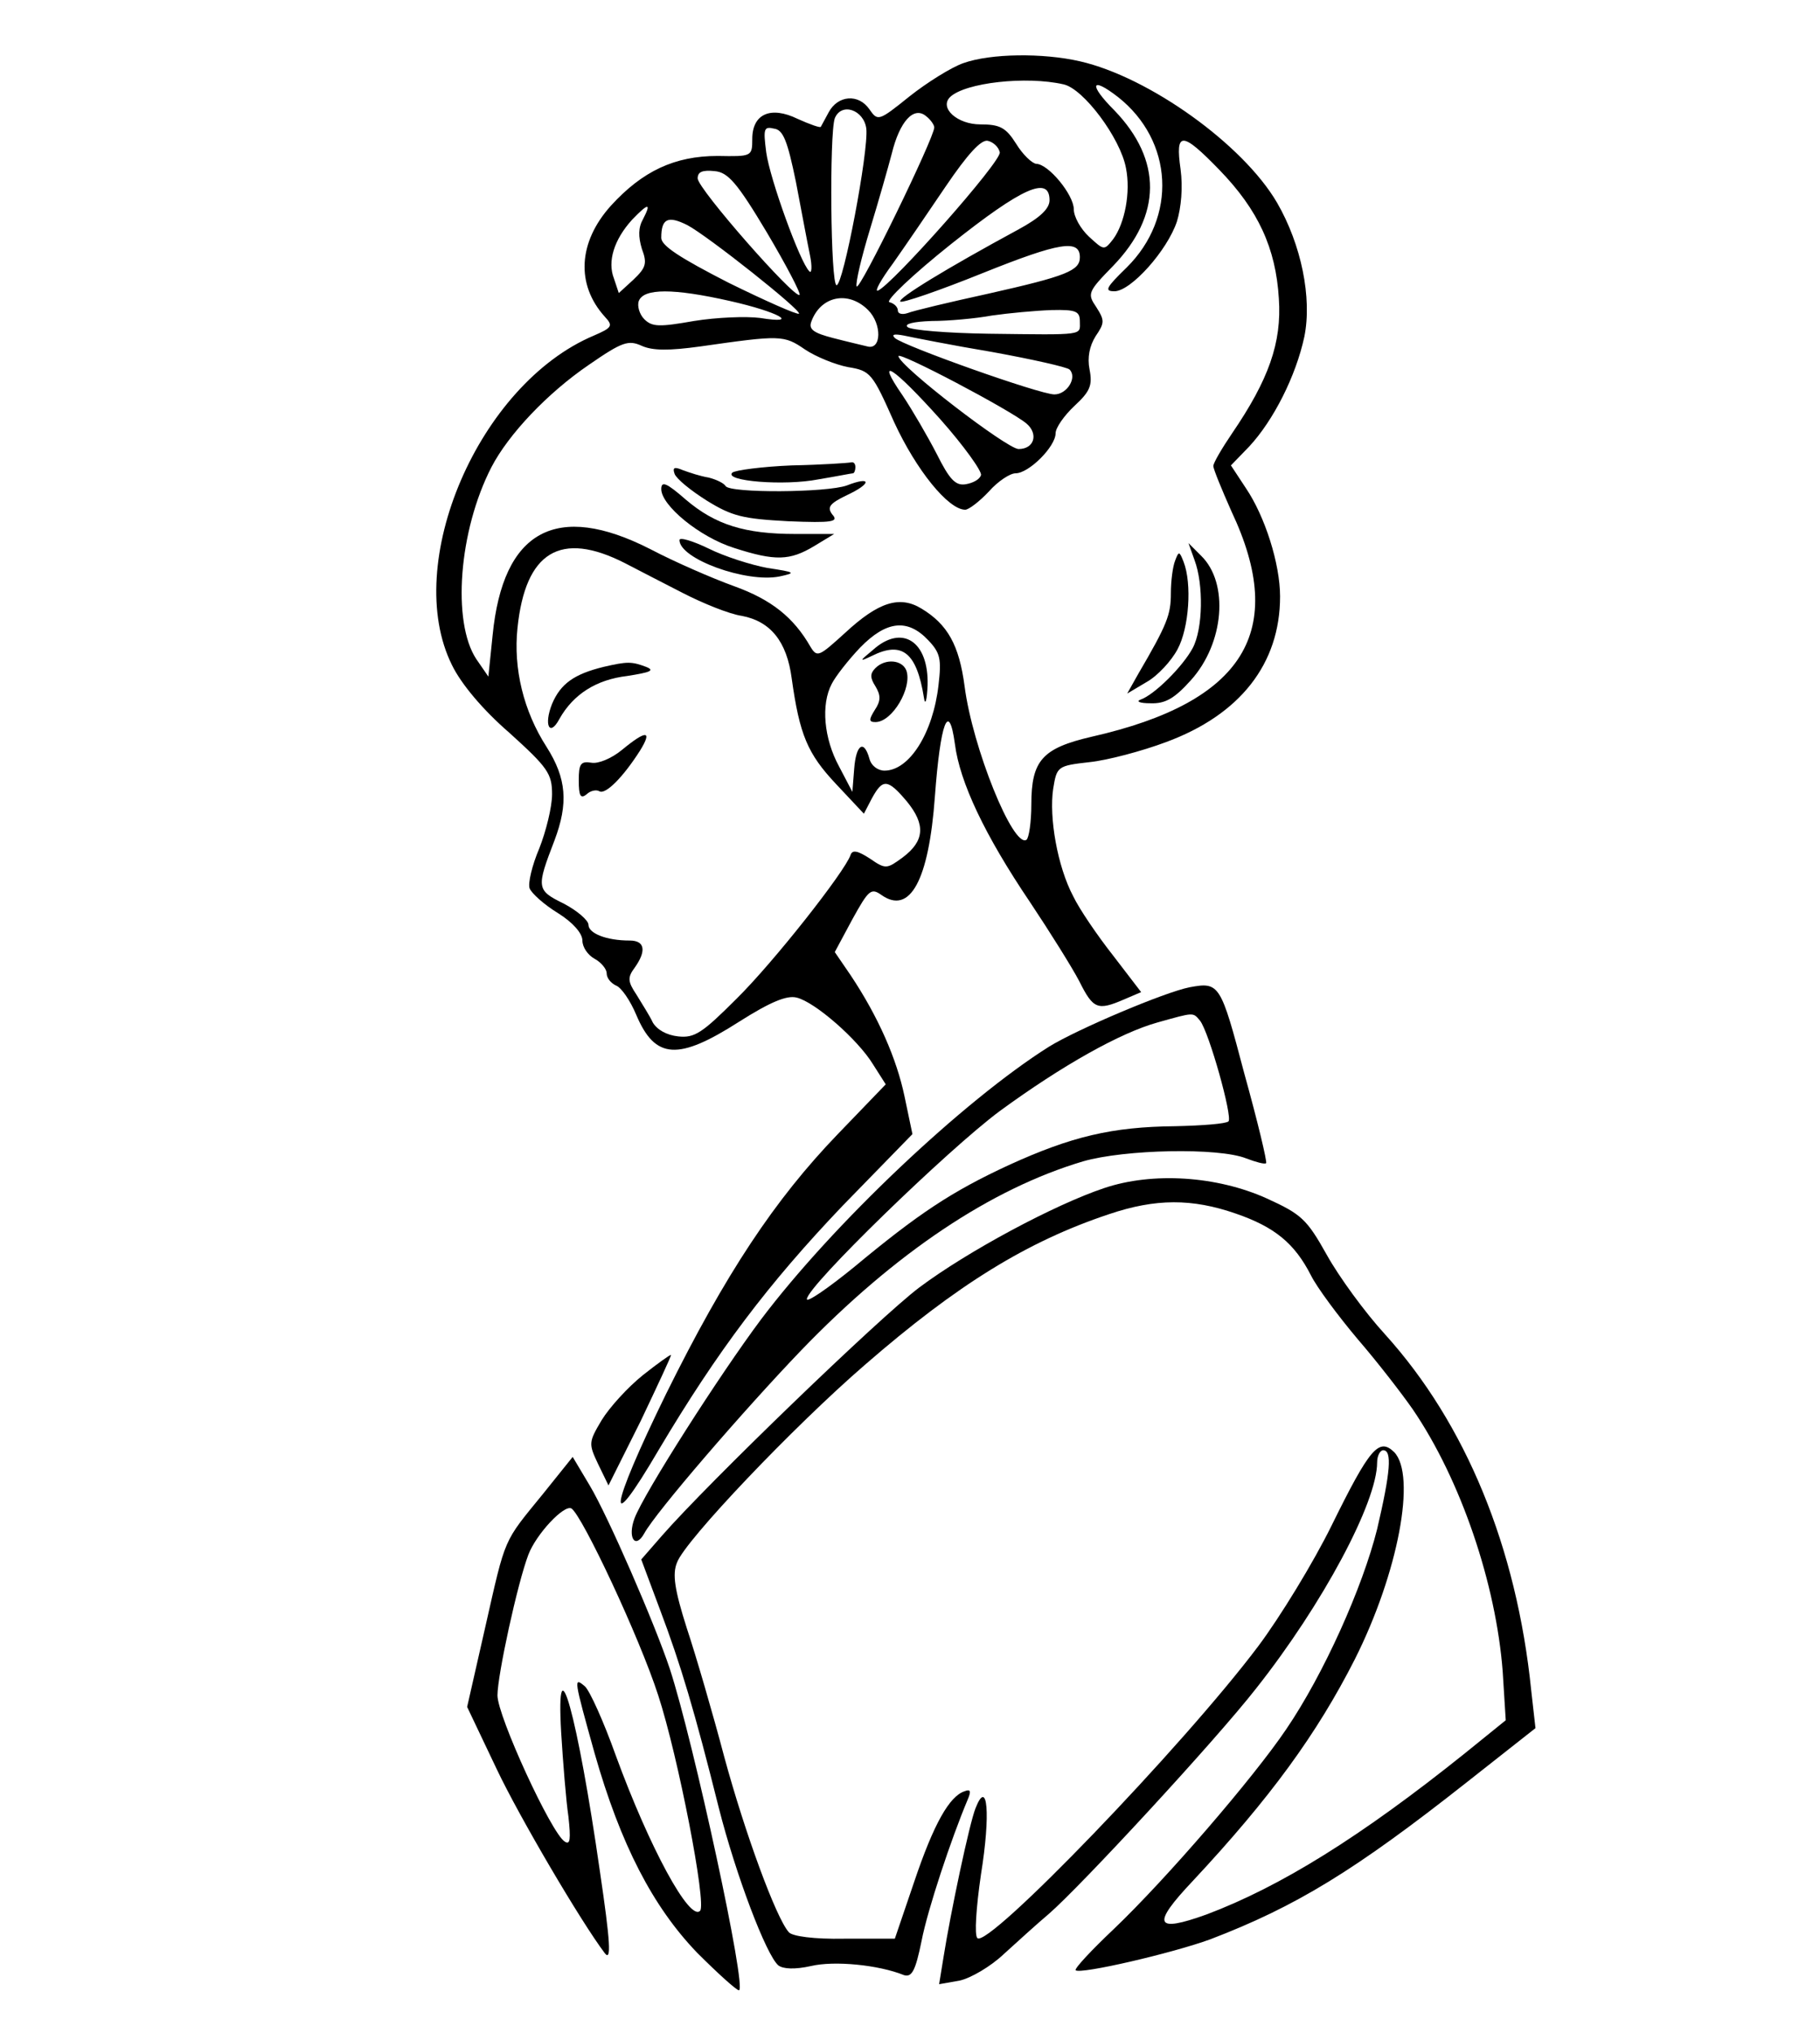
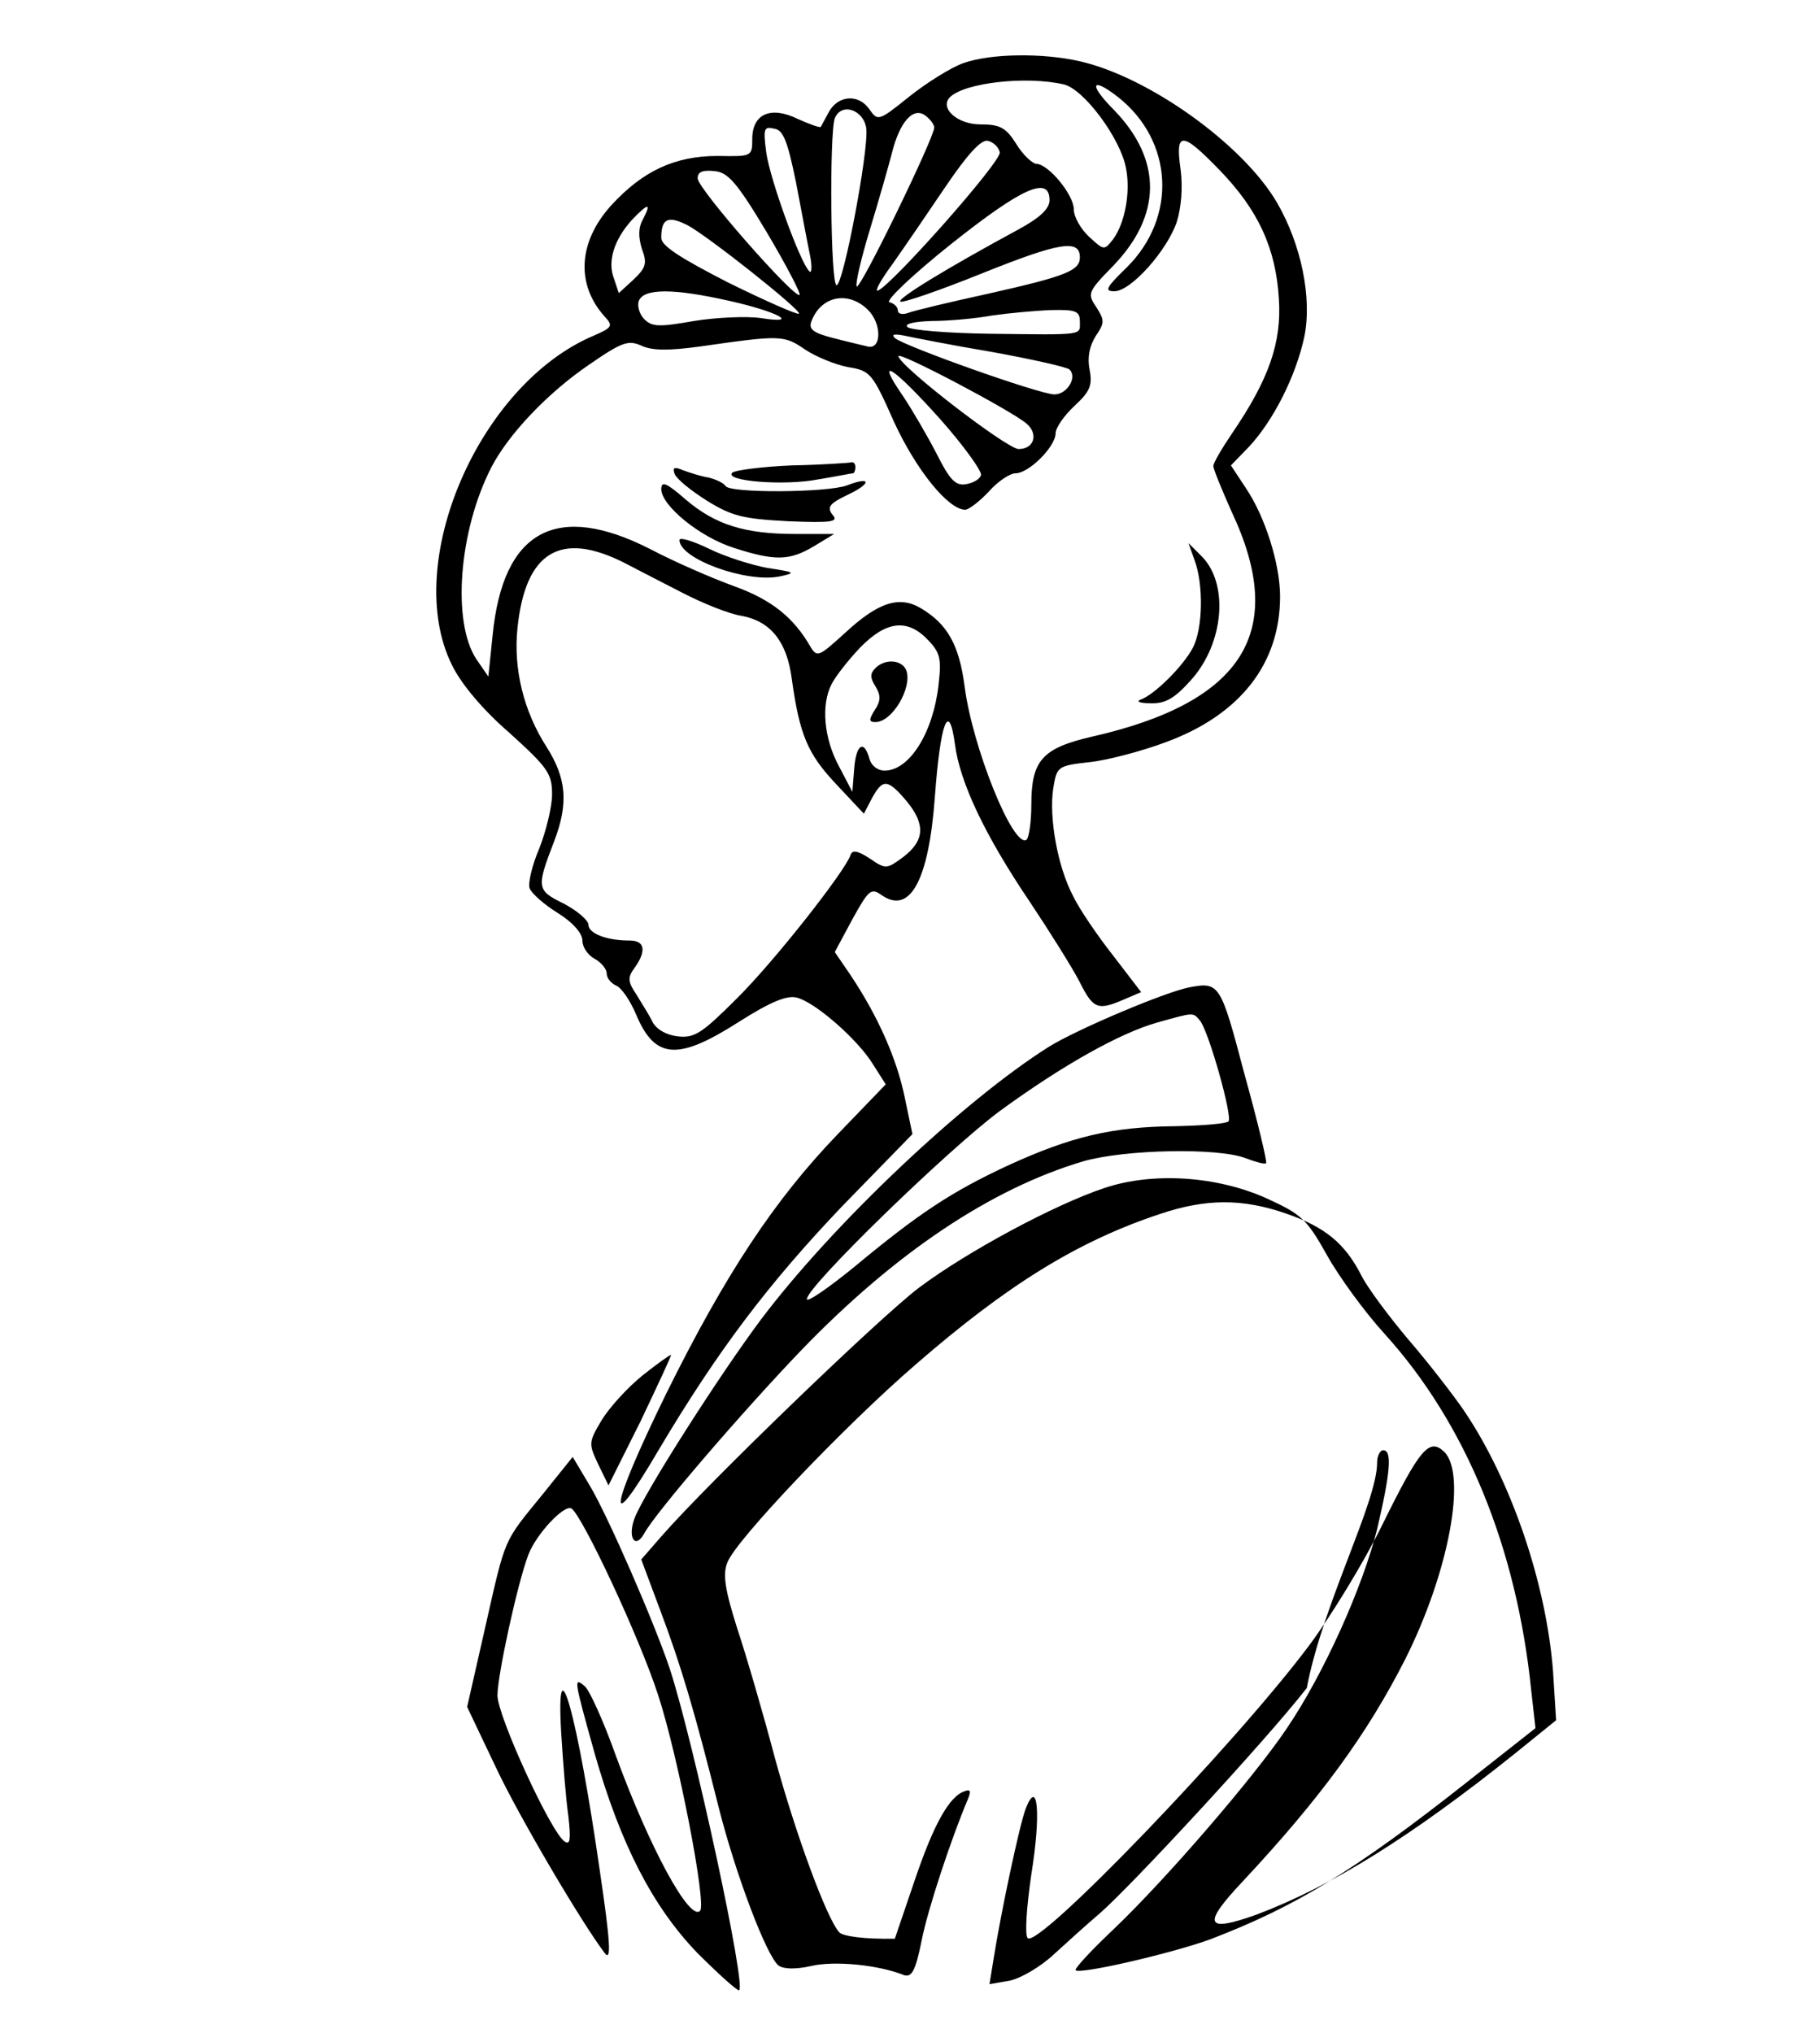
<svg xmlns="http://www.w3.org/2000/svg" width="400" height="446.667" version="1.0" viewBox="0 0 300 335">
  <path d="M158.8 10.4c-2 .7-6 3.2-8.9 5.5-5.1 4.1-5.2 4.1-6.6 2.1-1.8-2.6-5.2-2.3-6.7.5-.6 1.1-1.2 2.2-1.3 2.4s-1.8-.4-3.8-1.3c-4.5-2.2-7.5-.8-7.5 3.3 0 2.9-.1 2.9-5.7 2.8-7.1 0-12.4 2.5-17.6 8.2-5.4 6-5.8 13-1 18.3 1.4 1.5 1.2 1.8-1.8 3.1-19 8-31.7 37.6-23.4 54.3 1.5 3.1 5.1 7.4 9.5 11.2 6.3 5.7 7 6.7 7 10.1 0 2.1-1 6.1-2.1 8.9-1.2 2.8-1.9 5.8-1.6 6.6s2.4 2.7 4.7 4.1c2.4 1.5 4 3.3 4 4.5 0 1.1.9 2.4 2 3s2 1.7 2 2.4c0 .8.7 1.6 1.5 2 .9.3 2.4 2.5 3.4 4.9 3.1 7.3 6.9 7.5 16.9 1.1 5.2-3.3 7.9-4.4 9.5-4 3 .7 10.1 6.9 12.6 11l2.1 3.3-7.9 8.2c-10.4 10.8-18.5 23-28.3 42.8-9.4 19.2-10.1 24.4-1.2 9.2 9.7-16.3 18-27.3 30.3-40.2l11.5-11.8-1.3-6.2c-1.3-6.2-4.3-13.1-8.9-20l-2.6-3.8 2.9-5.4c2.7-4.9 3.1-5.2 4.8-4 4.7 3.3 7.8-2.4 8.8-16.2.9-12.2 2.3-16 3.3-8.7.8 6.3 4.9 15 12.4 26.1 3.2 4.8 6.9 10.7 8.1 13 2.3 4.6 3 4.9 7.4 3l2.8-1.2-4.6-6c-2.6-3.3-5.6-7.7-6.6-9.8-2.6-4.9-4-13-3.3-17.7.6-3.7.7-3.8 6-4.4 2.9-.3 8.6-1.8 12.6-3.3 12.2-4.5 18.8-12.9 18.8-24 0-5.4-2.5-13.2-5.6-17.8l-2.5-3.8 3-3.1c4-4.3 7.7-11.6 9.1-18.1 1.3-6.4-.5-15.2-4.5-22.1-5.6-9.6-21.1-20.7-32.5-23.3-6.1-1.4-14.7-1.3-19.2.3m16.5 3.5c3.3.7 9.4 8.9 10.3 13.8.8 4-.2 9.1-2.1 11.7-1.5 1.9-1.5 1.9-4-.4-1.4-1.3-2.5-3.3-2.5-4.5 0-2.4-4.2-7.5-6.2-7.5-.7-.1-2.2-1.5-3.3-3.3-1.7-2.7-2.7-3.2-5.9-3.2-3.8 0-6.8-2.7-5-4.5 2.5-2.4 12.6-3.5 18.7-2.1m9 2.1c9.1 7.2 9.8 19.8 1.4 28.1-3.4 3.3-3.7 3.9-2 3.9 2.7 0 8.7-6.7 10.3-11.5.7-2.3 1-5.6.6-8.6-.9-6.3.2-6.3 6.4.1 6.4 6.6 9.3 12.9 9.8 21.2.5 7.3-1.7 13.4-7.7 22.2-1.7 2.5-3.1 4.9-3.1 5.4s1.4 3.9 3 7.5c9.3 19.7 2.1 31.4-23 37.1-8.2 1.9-10 3.9-10 11.2 0 2.9-.4 5.5-.8 5.8-2.2 1.4-8.9-15.2-10.2-25.3-.9-6.8-2.8-10.2-7.1-12.8-3.6-2.2-7.1-1.1-12.6 4-4.3 3.9-4.6 4.1-5.7 2.3-2.8-4.9-6.5-7.8-12.6-10-3.6-1.3-9.8-4-13.8-6.1-15.5-7.9-24.3-3.1-26 14.2l-.7 6.8-2-2.9c-4-6.1-2.9-21.1 2.5-31.6 2.8-5.4 9.2-12.2 16.1-16.9 5.5-3.8 6.5-4.1 8.7-3.1 1.8.8 4.5.8 9.6.1 13.3-1.9 13.8-1.9 17.3.5 1.8 1.2 5 2.5 7.1 2.9 3.7.6 4 1 7.6 9.1 3.6 7.8 8.9 14.4 11.7 14.4.6 0 2.4-1.4 3.9-3 1.5-1.7 3.5-3 4.4-3 2.2 0 6.6-4.4 6.6-6.6 0-.9 1.4-2.9 3.1-4.5 2.6-2.4 3-3.4 2.5-6-.4-2 0-3.9 1-5.5 1.5-2.2 1.5-2.6.1-4.8-1.5-2.2-1.4-2.5 2.8-6.8 8-8.3 8.1-17.4.2-25.6-4.3-4.3-3.9-5.7.6-2.2m-41.5 5.2c.4 3.7-3.8 25.8-4.9 25.8-1 0-1.2-24.9-.3-27.5 1.1-2.7 4.8-1.4 5.2 1.7M154 21c0 1.7-12.4 27.2-12.8 26.2-.2-.6.8-4.8 2.2-9.4s3-10.2 3.6-12.5c1.3-5.3 3.6-7.8 5.6-6.2.8.6 1.4 1.5 1.4 1.9m-22.8 9c.9 4.7 1.9 10.1 2.3 12s.3 3.2-.1 2.7c-1.5-1.4-6.5-15.2-7.1-19.6-.5-3.9-.4-4.3 1.3-3.9 1.5.2 2.2 2 3.6 8.8m33.6-4.9c.3 1.5-17.8 21.9-20.1 22.8-.6.2.5-1.8 2.5-4.5 1.9-2.7 5.8-8.4 8.7-12.7 3.6-5.3 5.8-7.7 6.9-7.5.9.2 1.8 1 2 1.9m-38.4 13.2c3.2 5.4 5.6 10 5.4 10.3-.8.7-16.8-17.5-16.8-19.2 0-1.1.8-1.4 2.8-1.2 2.2.2 3.7 1.9 8.6 10.1M173 33c0 1.4-1.6 2.9-5.1 4.8-12 6.5-20 11.4-19.5 11.9.3.3 6.4-1.8 13.6-4.7 12.7-5.1 16-5.6 16-2.6 0 2.2-2.2 3.1-15.1 6-6.4 1.4-12.3 2.8-13.3 3.2-.9.3-1.6.1-1.6-.4 0-.6-.6-1.2-1.4-1.4-.7-.2 3.8-4.5 10.2-9.6C168.5 30.9 173 28.9 173 33m-67 3.1c-.8 1.4-.8 2.9-.2 4.9.9 2.4.7 3.1-1.4 5.1l-2.4 2.2-.8-2.4c-1.1-2.8 0-6.4 3-9.7 2.7-2.8 3.2-2.8 1.8-.1m7.3 1c3.4 1.8 18.9 14.1 18.4 14.6-.3.2-5.5-2.1-11.6-5.1-8-4.1-11.1-6.1-11.1-7.4 0-3.2 1.1-3.7 4.3-2.1m7 12.5c8 1.8 11.8 3.9 5 2.8-2.3-.3-7.2-.1-10.9.5-5.7 1-6.9 1-8.2-.3-.8-.8-1.2-2.2-.9-3 .8-2.1 5.7-2.1 15 0m22.8 1.5c2.3 2.3 2.2 6.6-.1 6-.8-.2-3.4-.8-5.7-1.4-3.1-.8-4-1.4-3.6-2.6 1.5-4.3 6.1-5.3 9.4-2M178 53c0 2.3 1 2.2-15 2-6.9-.1-12.9-.6-13.4-1.1-.6-.5.9-.9 4-1 2.7 0 7.2-.4 9.9-.9 2.8-.4 7.1-.8 9.8-.9 4.1-.1 4.7.2 4.7 1.9m-14.5 5c6.6 1.2 12.4 2.5 12.8 2.9 1.3 1.3-.4 4.1-2.5 4.1-2.4 0-24.9-8-26.3-9.3-.6-.6-.1-.7 1.5-.4 1.4.3 7.9 1.6 14.5 2.7m5.7 11.8c2 1.7 1.3 4.2-1.3 4.2-1.9 0-19.7-13.7-19.8-15.3-.1-.9 18.5 8.9 21.1 11.1m-14.2-.7c3.9 4.4 6.9 8.6 6.7 9.2-.2.7-1.3 1.3-2.5 1.5-1.7.3-2.7-.8-4.8-5-1.5-2.9-4-7.2-5.6-9.6-4.7-6.8-1.6-4.8 6.2 3.9m-52 23.7c1.9 1 6.2 3.2 9.5 4.9s7.7 3.5 9.8 3.8c4.7.9 7.4 4.2 8.2 10.3 1.3 9.3 2.6 12.4 7.3 17.4l4.6 4.9 1.3-2.5c1.8-3.3 2.6-3.3 5.8.5 3.1 3.8 2.9 6.5-.7 9.2-2.6 1.9-2.8 2-5.4.2-2-1.3-2.9-1.5-3.2-.6-.9 2.7-12.7 17.7-18.8 23.7-5.6 5.6-6.9 6.5-9.6 6.2-1.9-.2-3.5-1.1-4.2-2.3-.5-1.1-1.8-3.1-2.7-4.6-1.4-2.1-1.5-2.8-.3-4.4 2-2.8 1.7-4.5-.8-4.5-3.9 0-6.8-1.2-6.8-2.6 0-.7-1.8-2.3-4.1-3.5-4.5-2.2-4.5-2.6-1.5-10.4 2.3-6.1 2-10.2-1.3-15.4-3.8-5.9-5.5-12.9-4.8-19.6 1.3-12.6 7.1-16.1 17.7-10.7m50 12.7c2 2.1 2.2 3.1 1.7 7.4-.9 7.9-4.8 14.1-8.9 14.1-1.1 0-2.2-.8-2.5-2-.9-3.2-2.2-2.3-2.5 1.7l-.3 3.8-2.2-4.2c-2.5-4.6-3-10.2-1.2-13.6.6-1.2 2.7-3.9 4.7-6 4.3-4.4 7.8-4.8 11.2-1.2" />
  <path d="M130.5 76.7c-4.9.2-9.4.8-9.8 1.2-1.4 1.4 8.6 2.2 14.2 1.1 3-.5 5.5-1 5.7-1s.4-.5.4-1c0-.6-.3-.9-.7-.8-.5.1-4.8.4-9.8.5" />
  <path d="M111.2 78.1c.3.8 2.6 2.7 5.3 4.4 4.2 2.6 6 3 13.4 3.4 7.3.3 8.4.1 7.3-1.1-.9-1.2-.5-1.8 2.4-3.2 4.1-1.9 4.1-3.2 0-1.6-3.3 1.2-19.3 1.3-20 .1-.3-.5-1.6-1.1-2.8-1.4-1.3-.2-3.1-.8-4.2-1.2-1.4-.6-1.8-.5-1.4.6" />
  <path d="M109 80.6c0 2.7 6.3 7.9 12 9.7 6.8 2.2 9.2 2.1 13.2-.3l3.3-2h-6.4c-8.3 0-13.2-1.5-18.1-5.7-3.1-2.7-4-3.1-4-1.7M112 89c0 3.1 11 7.1 16.5 6 2.8-.6 2.6-.7-2-1.4-2.7-.5-7.1-1.9-9.7-3.2-2.7-1.3-4.8-1.9-4.8-1.4M196.9 92.3c1.5 4 1.4 11.3-.3 14.5-1.6 3-6.3 7.7-8.6 8.5-.8.3-.1.6 1.6.6 2.5.1 4-.8 6.7-3.8 5.5-6.1 6.3-16 1.7-20.5l-2.1-2.1z" />
-   <path d="M193.7 92.4c-.4 1-.7 3.4-.7 5.4 0 3.5-.6 5.1-5.4 13.3l-1.8 3.2 3.2-1.9c1.8-1 4.1-3.5 5.1-5.4 1.9-3.5 2.4-10.8 1-14.4-.7-1.8-.8-1.8-1.4-.2M99.5 109.9c-4.9 1.2-7.1 2.8-8.5 6.1-1.4 3.5-.4 5.5 1.2 2.5 2.3-4.1 6.1-6.5 11.2-7.1 3.8-.6 4.6-.9 3.1-1.5-2.4-.9-3.1-.9-7 0M102.5 123.6c-1.7 1.4-3.9 2.3-5 2.1-1.8-.3-2.1.2-2.1 2.9 0 2.6.3 3.1 1.3 2.3.6-.6 1.6-.8 2.1-.5 1 .6 3.9-2.3 6.7-6.7 2.1-3.4 1-3.4-3-.1M143.9 107.1c-2.3 1.9-2.3 2-.2 1 5-2.5 7.4-.6 8.6 6.9.2 1.4.5.4.6-2.1.2-7.2-4.2-10.1-9-5.8" />
  <path d="M144.3 110.1c-.9.9-.9 1.6 0 3 .9 1.5.9 2.4-.1 3.9-1 1.6-1 2 .1 2 2.8 0 6.1-5.7 5.1-8.5-.7-1.8-3.5-2-5.1-.4M196.1 162.7c-4.1.8-18.5 6.9-23.2 9.8-14.1 8.9-35.6 29.2-47.5 45-6.8 9.1-19.2 28.5-20.8 32.7-1.2 3.2.1 5.2 1.6 2.5 1.9-3.5 16.4-20.3 25.8-30.1 15.6-16.2 31.4-26.7 46.5-31.2 6.9-2 22.4-2.3 26.9-.5 1.6.6 3 1 3.3.8.2-.2-1.4-6.9-3.6-14.8-3.9-14.8-4.1-15.1-9-14.2m1.7 5.5c1.5 1.9 5.4 15.9 4.7 16.6-.4.4-4.3.7-8.8.8-10.4.1-17.1 1.7-27.4 6.4-9.5 4.4-14.9 8-25.5 16.8-4.3 3.5-7.8 5.9-7.8 5.3 0-2.1 23.3-24.7 31.8-31 10.4-7.6 19.9-12.9 26-14.6s5.8-1.7 7-.3" />
-   <path d="M182 195.8c-8.1 2.7-22.5 10.4-30.5 16.4-6.5 4.9-34.8 32.2-42.4 40.9l-3.4 3.9 3.1 8.3c3.4 9 5.7 16.7 9.7 32.7 2.8 11 7.8 24.2 9.8 25.9.8.6 2.7.7 5.4.1 3.8-.9 11.1-.2 15.3 1.5 1.3.4 1.9-.7 2.9-5.6 1-5.2 4.9-16.9 7.6-23.3.6-1.4.5-1.8-.5-1.4-2.5.8-5.1 5.4-8.3 14.9l-3.2 9.4h-8.3c-5 .1-8.7-.4-9.2-1.1-2.1-2.4-7.2-16.3-10.6-28.8-1.9-7.2-4.7-16.8-6.2-21.3-2-6.3-2.4-8.9-1.6-10.8 1.3-3.6 19.3-22.5 31-32.6 15.2-13.2 26.7-20.3 40.2-24.8 7.7-2.6 13.7-2.6 20.9-.1 6.4 2.2 9.7 4.9 12.4 10.2 1 2 4.5 6.7 7.7 10.5 3.2 3.7 7.3 9 9.1 11.6 7.9 11.6 13.7 28.7 14.8 43.2l.5 8-6.8 5.5c-17.1 13.7-30.3 21.9-42.5 26.5-8.6 3.1-9.1 1.7-2.3-5.5 12.8-13.7 20.5-24.3 26.7-36.5 7.2-14.3 10.2-30.4 6.5-34.2-2.5-2.4-4-.7-10.3 12.1-3 6.1-8.5 15.1-12.1 19.9-12.4 16.5-44.6 49.9-46.3 48.1-.5-.5-.2-5 .6-10.5 1.6-9.9 1.1-16-.9-10.9-1 2.5-4.1 17.1-5.3 24.7l-.7 4.3 3.4-.6c1.8-.4 5.1-2.3 7.3-4.4 2.2-2 5.5-5 7.4-6.6 5.2-4.5 27.5-28.6 34.2-37.2C218 264.4 227 247.6 227 241c0-1.1.5-2 1-2 1.5 0 1.2 3.6-1 13-2.4 9.6-8.8 23.9-15 33-5.4 8-19.8 24.7-28.4 32.9-3.7 3.5-6.5 6.5-6.3 6.8.8.7 15.9-2.8 22.2-5.1 14.1-5.4 23.8-11.3 42.3-25.9l11.3-8.9-.7-6.2c-2.4-23.6-10.8-44-24.1-58.7-3.3-3.6-7.6-9.5-9.6-13.1-3.3-5.9-4.2-6.7-9.9-9.3-8.2-3.7-18.8-4.4-26.8-1.7M106 226.6c-2.5 2-5.5 5.3-6.8 7.4-2.2 3.7-2.2 3.9-.6 7.3l1.7 3.5 5.3-10.6c2.8-5.9 5.1-10.8 5-10.9s-2.2 1.4-4.6 3.3M89.5 246.2c-6.6 8.1-6.1 6.9-9.5 21.9l-3 13.2 4.9 10.3c3.7 7.8 13.8 25 17.8 30.3 1.1 1.4.9-1.9-.8-13.4-3.7-25.8-7.3-38.8-6.4-23 .3 4.9.8 11.2 1.2 13.9.4 3.7.3 4.7-.6 4.1-2.2-1.3-11.1-20.7-11.1-24.1 0-3.3 3.3-18.5 5.1-23.2 1.3-3.4 5.9-8.3 7.1-7.6 1.8 1.2 11.2 21.2 14.3 30.8 3.3 10.1 8 34.4 6.9 35.5-1.7 1.8-8.3-10.3-13.9-25.6-2-5.6-4.3-10.7-5.1-11.4-1.9-1.6-1.8-1.2 1.6 11 4.3 15.1 9.6 25.3 16.9 32.9 3.4 3.4 6.5 6.2 6.9 6.2 1.4 0-7.5-41.1-11.4-53-2.5-7.5-10.2-25.2-13.2-30.2l-2.8-4.7z" />
+   <path d="M182 195.8c-8.1 2.7-22.5 10.4-30.5 16.4-6.5 4.9-34.8 32.2-42.4 40.9l-3.4 3.9 3.1 8.3c3.4 9 5.7 16.7 9.7 32.7 2.8 11 7.8 24.2 9.8 25.9.8.6 2.7.7 5.4.1 3.8-.9 11.1-.2 15.3 1.5 1.3.4 1.9-.7 2.9-5.6 1-5.2 4.9-16.9 7.6-23.3.6-1.4.5-1.8-.5-1.4-2.5.8-5.1 5.4-8.3 14.9l-3.2 9.4c-5 .1-8.7-.4-9.2-1.1-2.1-2.4-7.2-16.3-10.6-28.8-1.9-7.2-4.7-16.8-6.2-21.3-2-6.3-2.4-8.9-1.6-10.8 1.3-3.6 19.3-22.5 31-32.6 15.2-13.2 26.7-20.3 40.2-24.8 7.7-2.6 13.7-2.6 20.9-.1 6.4 2.2 9.7 4.9 12.4 10.2 1 2 4.5 6.7 7.7 10.5 3.2 3.7 7.3 9 9.1 11.6 7.9 11.6 13.7 28.7 14.8 43.2l.5 8-6.8 5.5c-17.1 13.7-30.3 21.9-42.5 26.5-8.6 3.1-9.1 1.7-2.3-5.5 12.8-13.7 20.5-24.3 26.7-36.5 7.2-14.3 10.2-30.4 6.5-34.2-2.5-2.4-4-.7-10.3 12.1-3 6.1-8.5 15.1-12.1 19.9-12.4 16.5-44.6 49.9-46.3 48.1-.5-.5-.2-5 .6-10.5 1.6-9.9 1.1-16-.9-10.9-1 2.5-4.1 17.1-5.3 24.7l-.7 4.3 3.4-.6c1.8-.4 5.1-2.3 7.3-4.4 2.2-2 5.5-5 7.4-6.6 5.2-4.5 27.5-28.6 34.2-37.2C218 264.4 227 247.6 227 241c0-1.1.5-2 1-2 1.5 0 1.2 3.6-1 13-2.4 9.6-8.8 23.9-15 33-5.4 8-19.8 24.7-28.4 32.9-3.7 3.5-6.5 6.5-6.3 6.8.8.7 15.9-2.8 22.2-5.1 14.1-5.4 23.8-11.3 42.3-25.9l11.3-8.9-.7-6.2c-2.4-23.6-10.8-44-24.1-58.7-3.3-3.6-7.6-9.5-9.6-13.1-3.3-5.9-4.2-6.7-9.9-9.3-8.2-3.7-18.8-4.4-26.8-1.7M106 226.6c-2.5 2-5.5 5.3-6.8 7.4-2.2 3.7-2.2 3.9-.6 7.3l1.7 3.5 5.3-10.6c2.8-5.9 5.1-10.8 5-10.9s-2.2 1.4-4.6 3.3M89.5 246.2c-6.6 8.1-6.1 6.9-9.5 21.9l-3 13.2 4.9 10.3c3.7 7.8 13.8 25 17.8 30.3 1.1 1.4.9-1.9-.8-13.4-3.7-25.8-7.3-38.8-6.4-23 .3 4.9.8 11.2 1.2 13.9.4 3.7.3 4.7-.6 4.1-2.2-1.3-11.1-20.7-11.1-24.1 0-3.3 3.3-18.5 5.1-23.2 1.3-3.4 5.9-8.3 7.1-7.6 1.8 1.2 11.2 21.2 14.3 30.8 3.3 10.1 8 34.4 6.9 35.5-1.7 1.8-8.3-10.3-13.9-25.6-2-5.6-4.3-10.7-5.1-11.4-1.9-1.6-1.8-1.2 1.6 11 4.3 15.1 9.6 25.3 16.9 32.9 3.4 3.4 6.5 6.2 6.9 6.2 1.4 0-7.5-41.1-11.4-53-2.5-7.5-10.2-25.2-13.2-30.2l-2.8-4.7z" />
</svg>